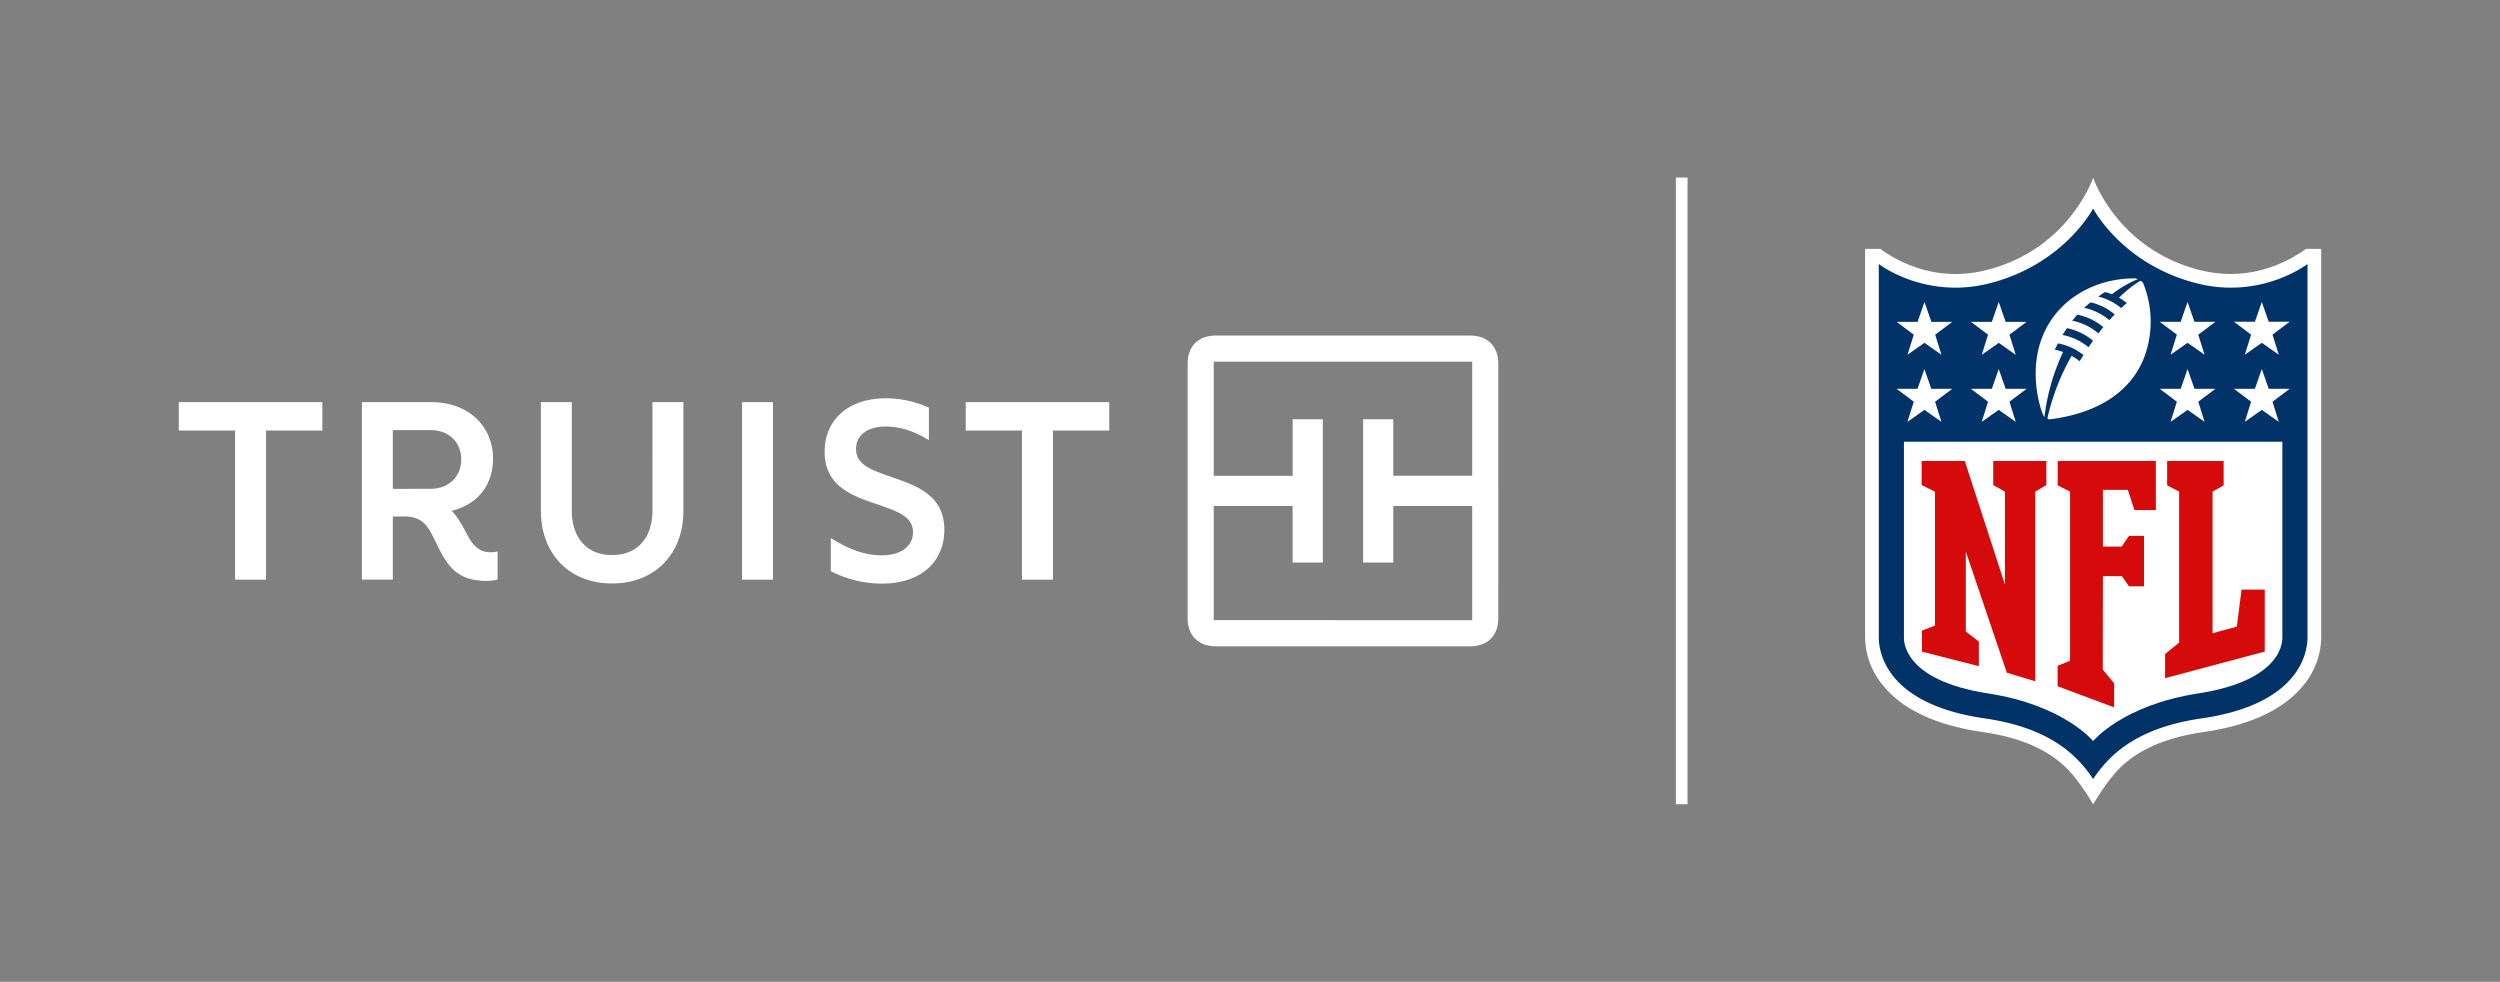
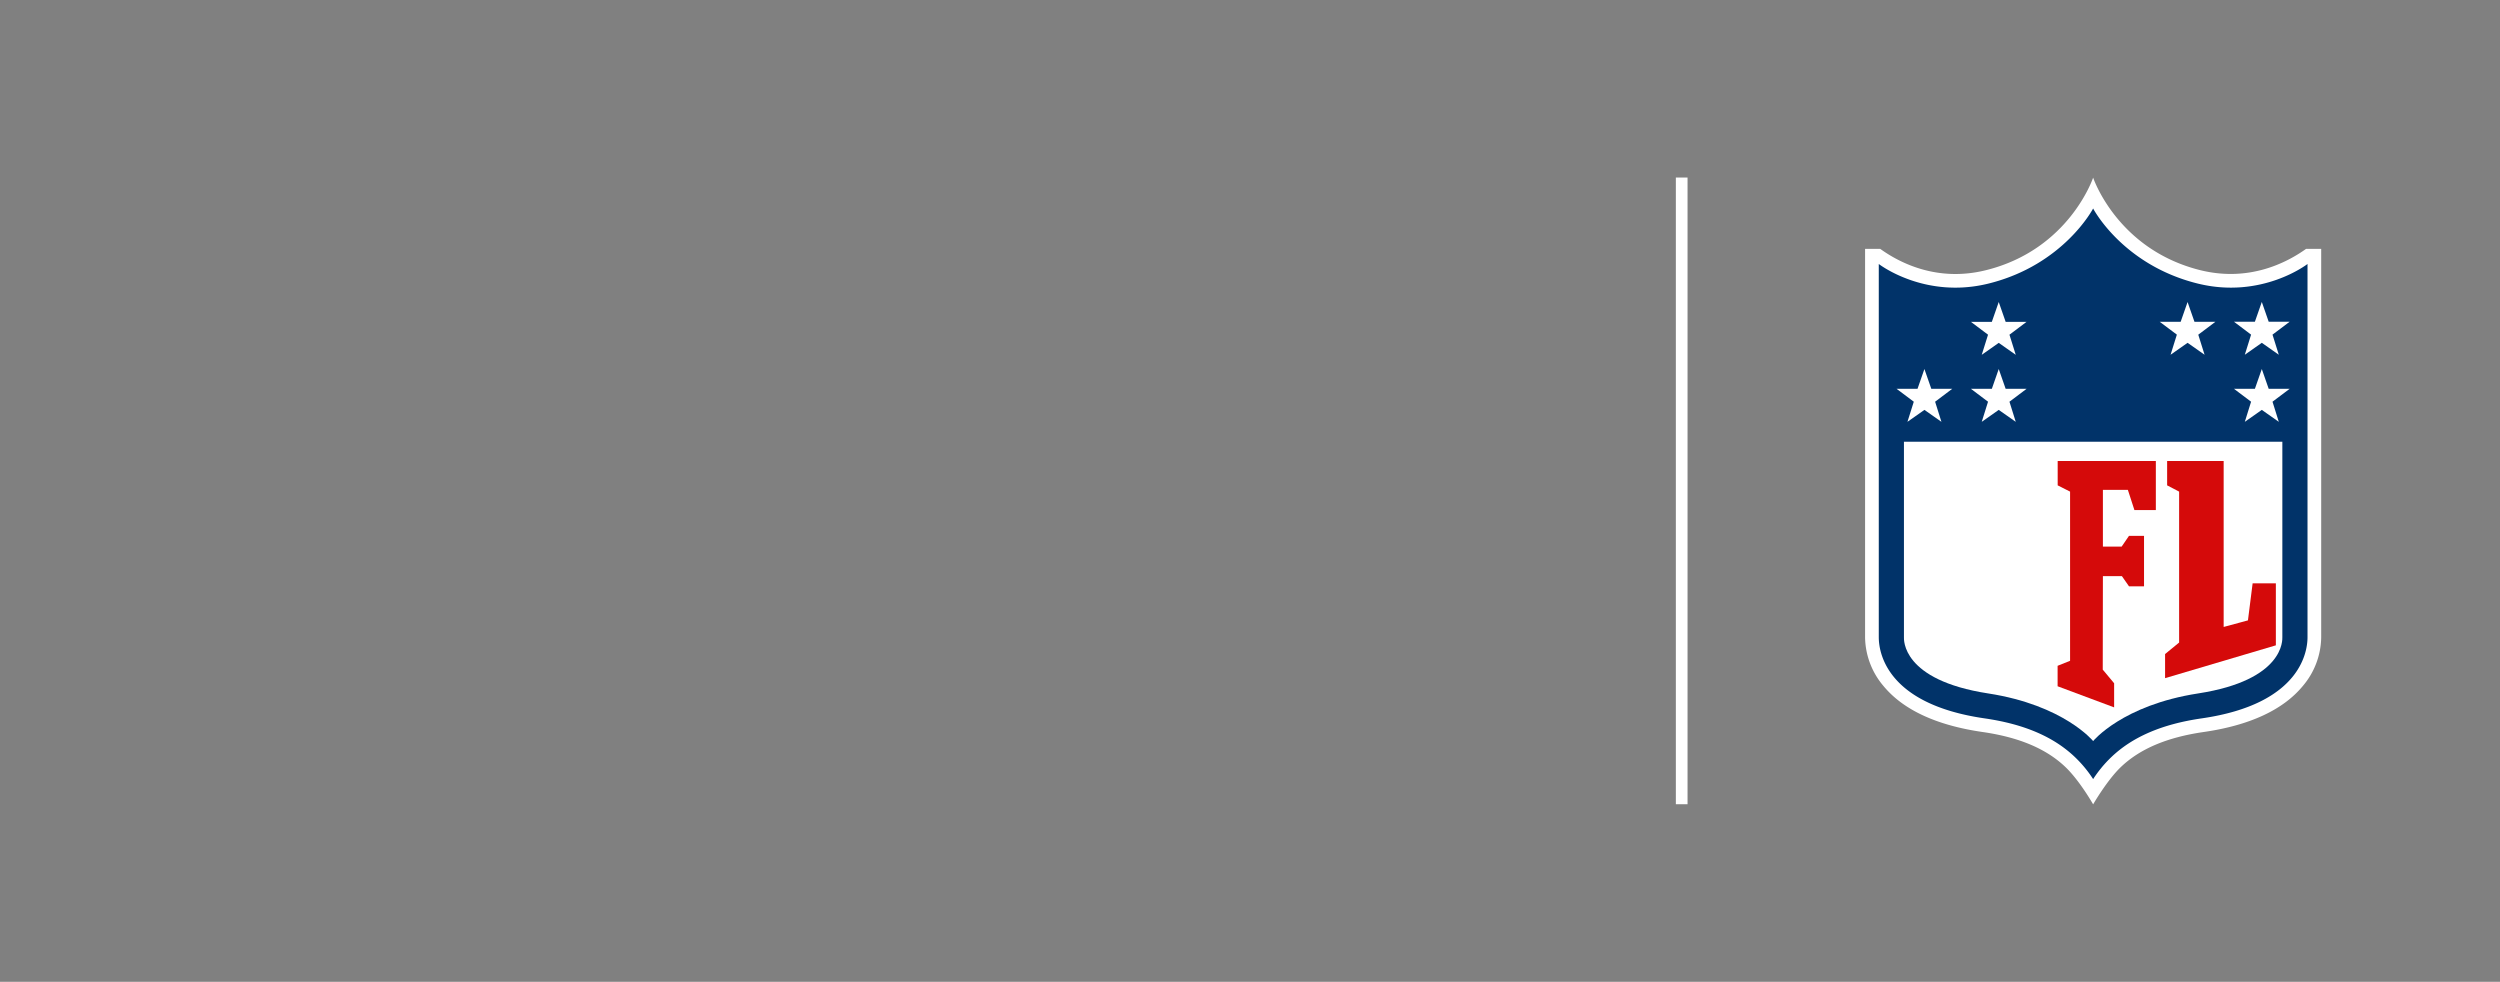
<svg xmlns="http://www.w3.org/2000/svg" id="Logos" viewBox="0 0 1282.56 503.68">
  <rect x="0" y="0" width="1282.56" height="503.68" fill="#808080" stroke="none" />
  <defs>
    <style>.cls-1,.cls-3{fill:#fff;}.cls-2{fill:#013369;}.cls-3{isolation:isolate;}.cls-4{fill:#d50a0a;}</style>
  </defs>
  <path class="cls-1" d="M1183.09,127.66c-10.06,7.21-29.31,17.05-54.07,11-42.9-10.57-55.19-47.53-55.19-47.53s-12.28,37-55.19,47.53c-24.77,6.1-44-3.74-54.06-11h-7.75V327a39.4,39.4,0,0,0,9.41,24.9c10.1,12.26,27.22,20.22,50.89,23.64,18.86,2.73,32.8,8.65,42.63,18.11,7.22,6.95,14.07,19,14.07,19s7.12-12.29,14.08-19c9.83-9.46,23.78-15.38,42.62-18.11,23.67-3.42,40.8-11.38,50.9-23.64a39.35,39.35,0,0,0,9.4-24.9V127.66Z" />
  <path class="cls-2" d="M1183.81,135.43s-23.45,18.25-56.49,10c-38.52-9.62-53.49-38.47-53.49-38.47s-15,28.85-53.48,38.47c-33,8.26-56.49-10-56.49-10V326.94c0,6.51,2.72,34.15,54.28,41.6,20.36,2.95,35.56,9.49,46.49,20a62.5,62.5,0,0,1,9.2,11.15,62.94,62.94,0,0,1,9.2-11.15c10.94-10.51,26.14-17.05,46.5-20,51.56-7.45,54.27-35.09,54.28-41.6Z" />
  <path class="cls-3" d="M1073.83,380.19s15-18.44,53.85-24.44c44.54-6.87,43.21-27.78,43.22-28.85V226.61H976.77V326.9c0,1.06-1.31,22,43.22,28.85C1058.87,361.75,1073.83,380.19,1073.83,380.19Z" />
-   <path class="cls-4" d="M1028.58,299.91v-47.7l-6-3.36V236.49h27.26v12.36l-5.7,3.36v97.3l-14.57-4.37L1008.51,283v41l6.69,5.13v12.63L986,334.3V323.53l6.69-2.61V252.25l-6.85-3.4V236.49h22.13Z" />
  <path class="cls-4" d="M1078.76,343.53l5.84,7V362.9l-29-10.83v-10.5L1062,339V252.21l-6.36-3.21V236.49H1106v25.17h-11l-3.35-10.34h-12.81v29.11h9.61l3.78-5.53h7.71v25.9h-7.71l-3.64-5.23h-9.75Z" />
-   <path class="cls-4" d="M1110.74,347.91V335.54l7.2-5.9V252.21l-6.15-3.21V236.49h29V249l-5.7,3.21v72.64l12.46-3.37,2.4-19h11.92v31.8Z" />
+   <path class="cls-4" d="M1110.74,347.91V335.54l7.2-5.9V252.21l-6.15-3.21V236.49h29V249v72.64l12.46-3.37,2.4-19h11.92v31.8Z" />
  <path class="cls-1" d="M981.82,206.09,973,199.48h10.73l3.54-10.16,3.54,10.16h10.73l-8.78,6.61L996,216.41l-8.72-6.13-8.72,6.13Z" />
  <path class="cls-1" d="M1019.91,206.09l-8.78-6.61h10.73l3.54-10.16,3.55,10.16h10.73l-8.78,6.61,3.23,10.32-8.73-6.13-8.72,6.13Z" />
-   <path class="cls-1" d="M981.82,171.71l-8.78-6.6h10.73l3.54-10.17,3.54,10.17h10.73l-8.78,6.6L996,182l-8.72-6.13L978.59,182Z" />
  <path class="cls-1" d="M1019.91,171.71l-8.78-6.6h10.73l3.54-10.17,3.55,10.17h10.73l-8.78,6.6,3.23,10.32-8.73-6.13-8.72,6.13Z" />
  <path class="cls-1" d="M1169.08,216.41l-8.72-6.13-8.72,6.13,3.22-10.32-8.77-6.61h10.72l3.55-10.16,3.54,10.16h10.73l-8.78,6.61Z" />
-   <path class="cls-1" d="M1131,216.41l-8.72-6.13-8.73,6.13,3.23-10.32-8.78-6.61h10.73l3.55-10.16,3.54,10.16h10.73l-8.78,6.61Z" />
  <path class="cls-1" d="M1169.08,182l-8.72-6.13-8.72,6.13,3.22-10.32-8.77-6.61h10.72l3.55-10.16,3.54,10.16h10.73l-8.78,6.61Z" />
  <path class="cls-1" d="M1131,182l-8.72-6.13-8.73,6.13,3.23-10.32L1108,165.1h10.73l3.55-10.16,3.54,10.16h10.73l-8.78,6.61Z" />
-   <path class="cls-1" d="M1098,144.13s-4.55,2.37-10.9,8.61a30.47,30.47,0,0,1,4,2.71c-1,.85-1.94,1.77-2.85,2.63a29.69,29.69,0,0,0-11.76-5.94c1.11-.8,2.28-1.58,3.44-2.33a29.71,29.71,0,0,1,3.52,1.16,59.42,59.42,0,0,1,13.37-7.81,6.34,6.34,0,0,0-2.63-.33c-28.18.36-54.14,21.4-49.24,57.4.52,3.82,2,10.76,3.89,13.8a109.17,109.17,0,0,1,9.56-33.44,28.4,28.4,0,0,0-4.25-1.18c.68-1.43,1.63-3.26,1.63-3.26a29.77,29.77,0,0,1,13.09,6c-.9,1.47-1.52,2.43-1.95,3.18a30.73,30.73,0,0,0-4.14-2.76,115.92,115.92,0,0,0-12.41,32c.08.4.9.61,1.55.52,30.88-4,45.34-19.74,49.73-36.81a52.63,52.63,0,0,0-1.92-32.45C1099.44,145.17,1098.92,144.05,1098,144.13Zm-26.55,34a29.51,29.51,0,0,0-13.3-6.28s1.41-2.3,2.22-3.49a29.82,29.82,0,0,1,13.37,6.44C1072.94,176,1072.16,177.1,1071.47,178.14Zm5.07-7.12a29.88,29.88,0,0,0-13.39-6.49c.79-1,1.71-2.09,2.59-3.09a30.22,30.22,0,0,1,13.32,6.38C1078.16,168.89,1077.33,170,1076.54,171Zm5.64-6.79a30.08,30.08,0,0,0-12.94-6.3c1.13-1.06,2.28-2,3.3-2.82a29.75,29.75,0,0,1,12.39,6.22C1084,162.3,1083.06,163.26,1082.18,164.23Z" />
  <rect class="cls-1" x="859.75" y="91.08" width="6" height="321.51" />
-   <path class="cls-1" d="M120.61,297.39V220.88H91.72V206.3h73.65v14.58H136.48v76.51ZM224,279c-4.42-9.11-6.76-14.05-17-14.05h-5.47v32.4H185.66V206.3h35.65c18.61,0,31.62,12,31.62,29,0,14.05-8.33,23.55-21.21,26.8,5.85,6,7.81,13.8,11.71,17.7a10.68,10.68,0,0,0,8.2,3.51,14.86,14.86,0,0,0,3.64-.39v14.45a28.58,28.58,0,0,1-5.72.65C233.8,298,229,289.32,224,279Zm-2.86-28.24c9,0,15.48-6.24,15.48-15.09s-6.5-15-15.48-15H201.53V250.8Zm56.33,11.32V206.3h15.88v55.56c0,14.19,7.8,22.9,20.68,22.9s20.69-8.71,20.69-22.9V206.3h15.88v55.82c0,22.12-14.71,37.22-36.57,37.22S277.51,284.24,277.51,262.12ZM396.56,206.3v91.09H380.68V206.3Zm52,51.92c-12.23-4.16-25.5-9.37-25.5-26.41,0-16.66,12.36-27.46,31.35-27.46a52.7,52.7,0,0,1,22.13,4.82v16.65c-7.16-4.42-14.32-7-22.13-7-9.36,0-15.22,4.43-15.22,11.46,0,8.32,7.68,10.8,19.78,15s25.5,9.37,25.5,26.41-12.62,27.72-32,27.72A56.65,56.65,0,0,1,426.22,293V276.05c8.33,5.2,16.65,8.84,26.28,8.84s15.88-4.68,15.88-11.71C468.38,264.86,460.7,262.38,448.6,258.22Zm75.72,39.17V220.88H495.43V206.3h73.65v14.58H540.19v76.51ZM609.27,317V186.71c0-9.1,5.47-14.57,14.58-14.57H754.09c9.11,0,14.58,5.47,14.58,14.57V317c0,9.11-5.47,14.58-14.58,14.58H623.85C614.74,331.54,609.27,326.07,609.27,317Zm146,1.17V259.58H714.8v29H699.32V215.08H714.8v29h40.47V185.54H622.68V244.1h40.46v-29h15.49V288.6H663.14v-29H622.68v58.55Z" />
</svg>